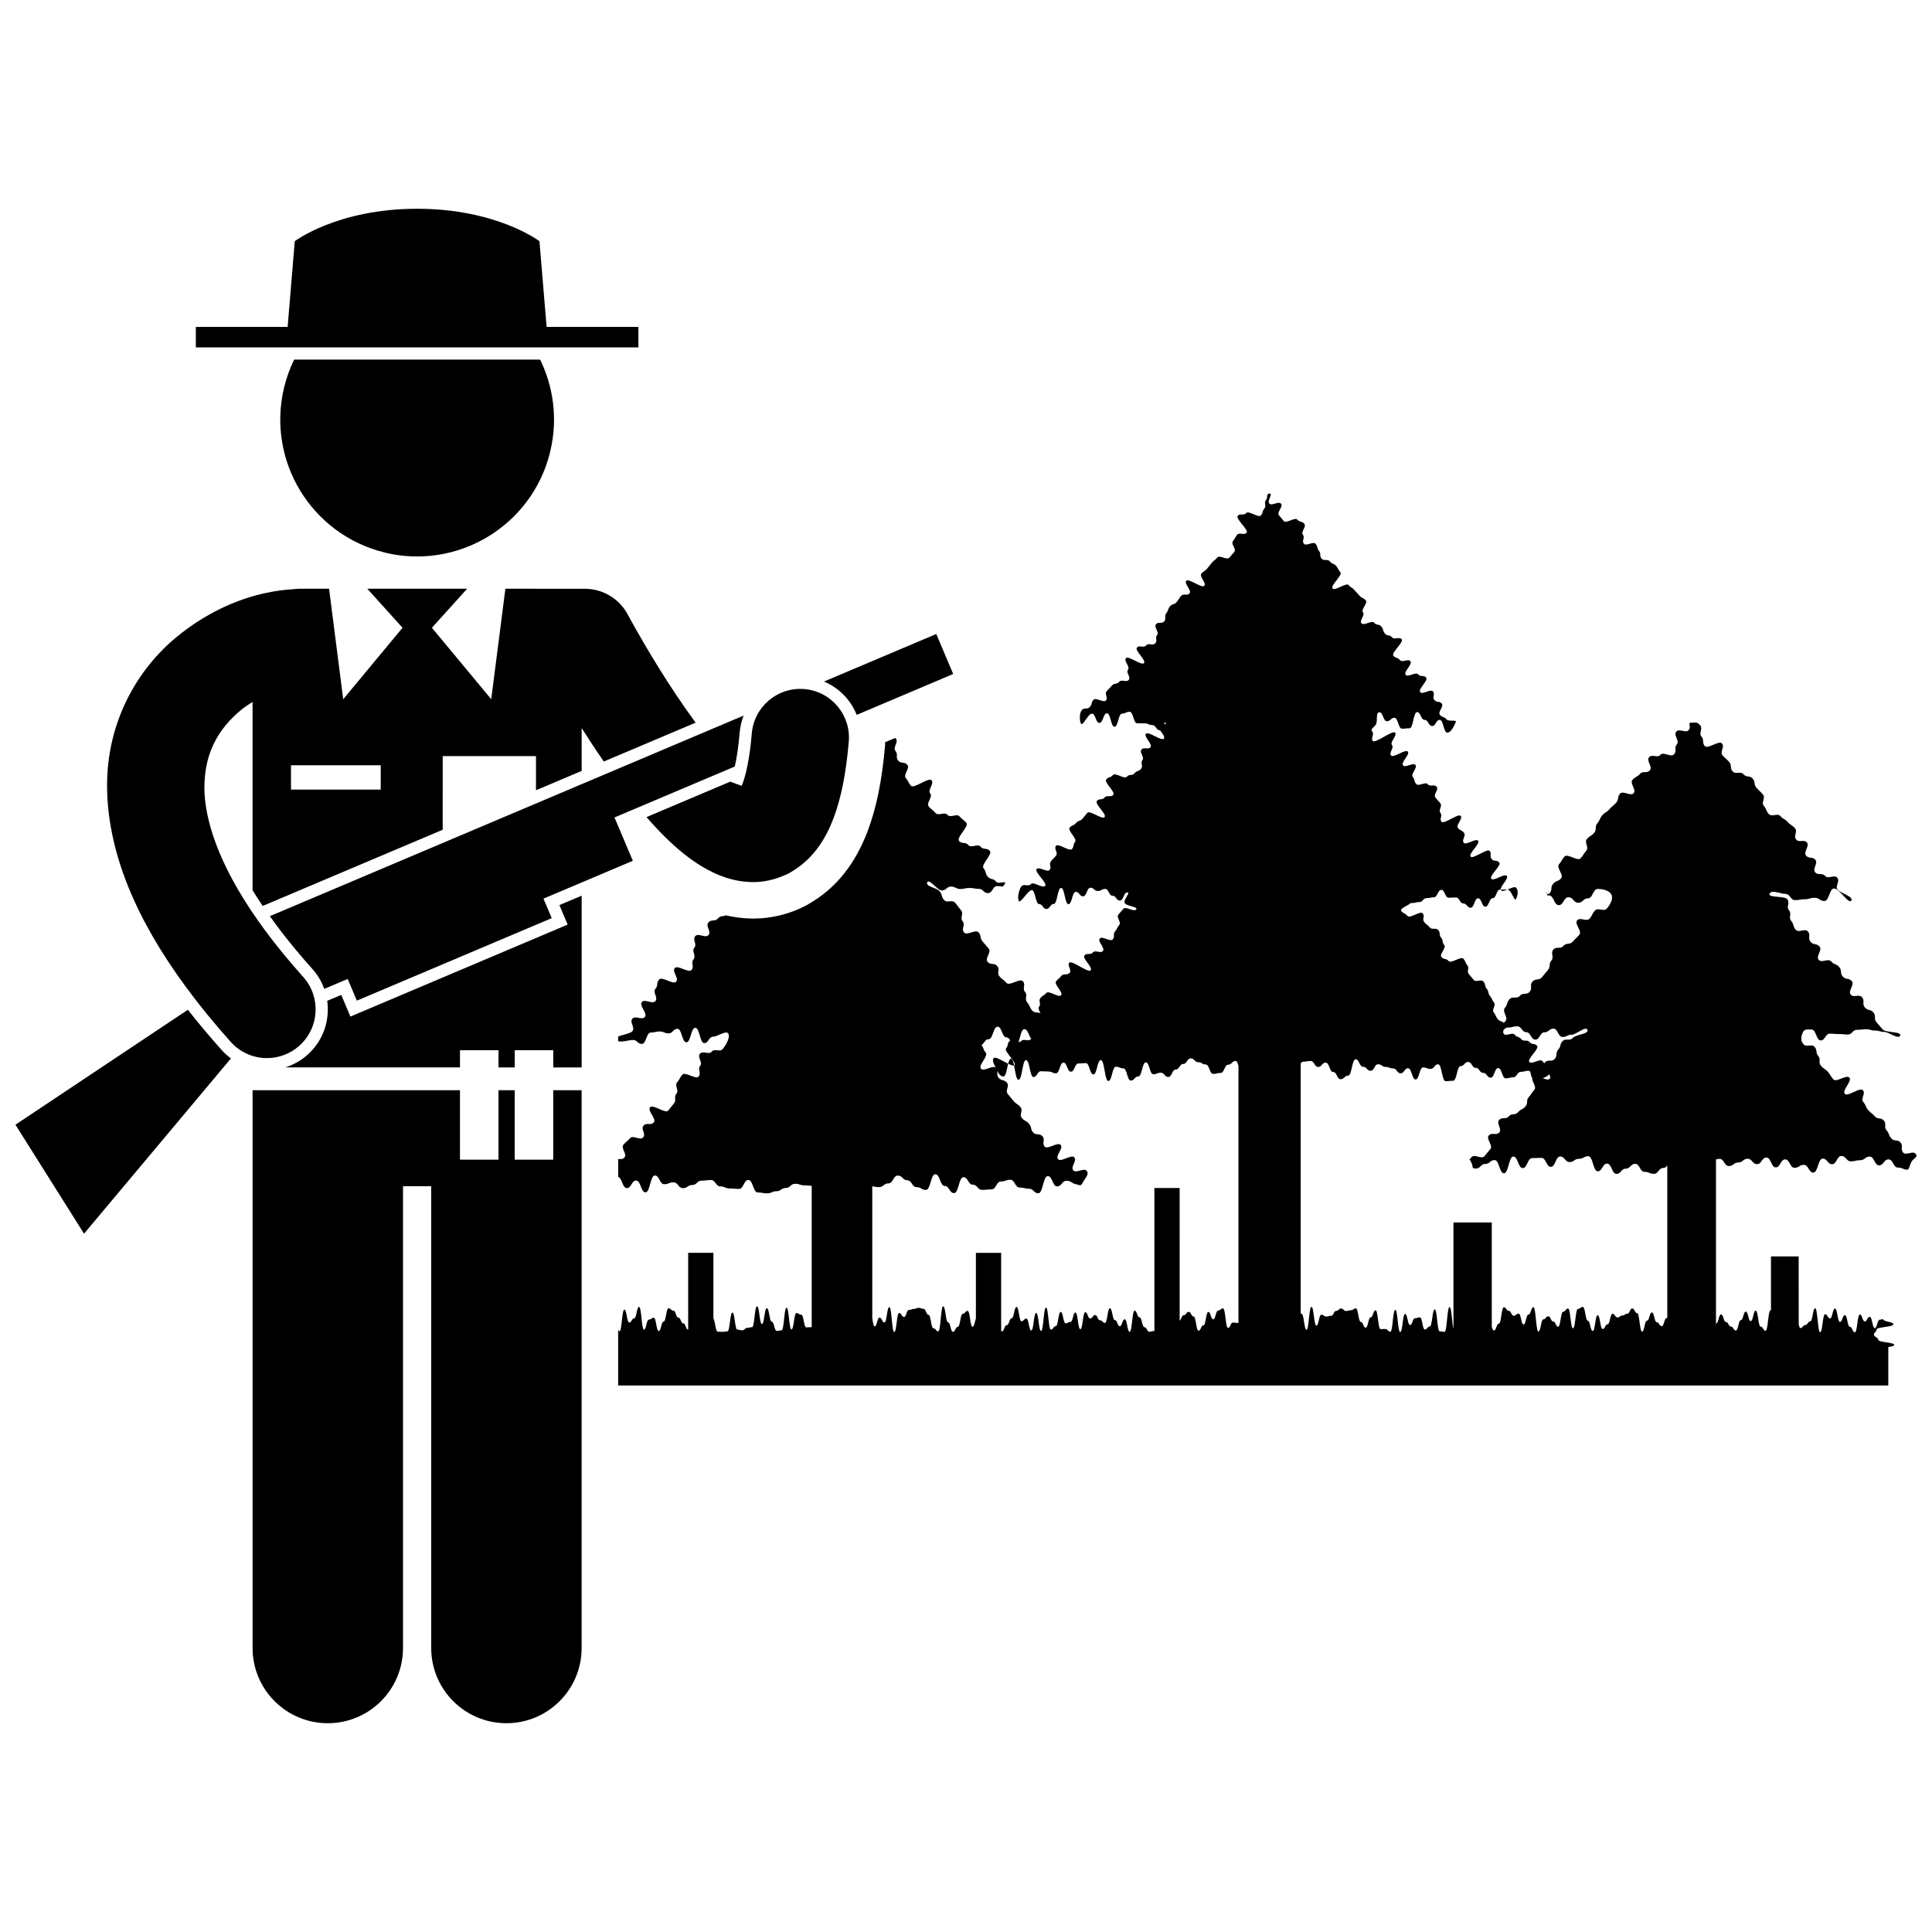
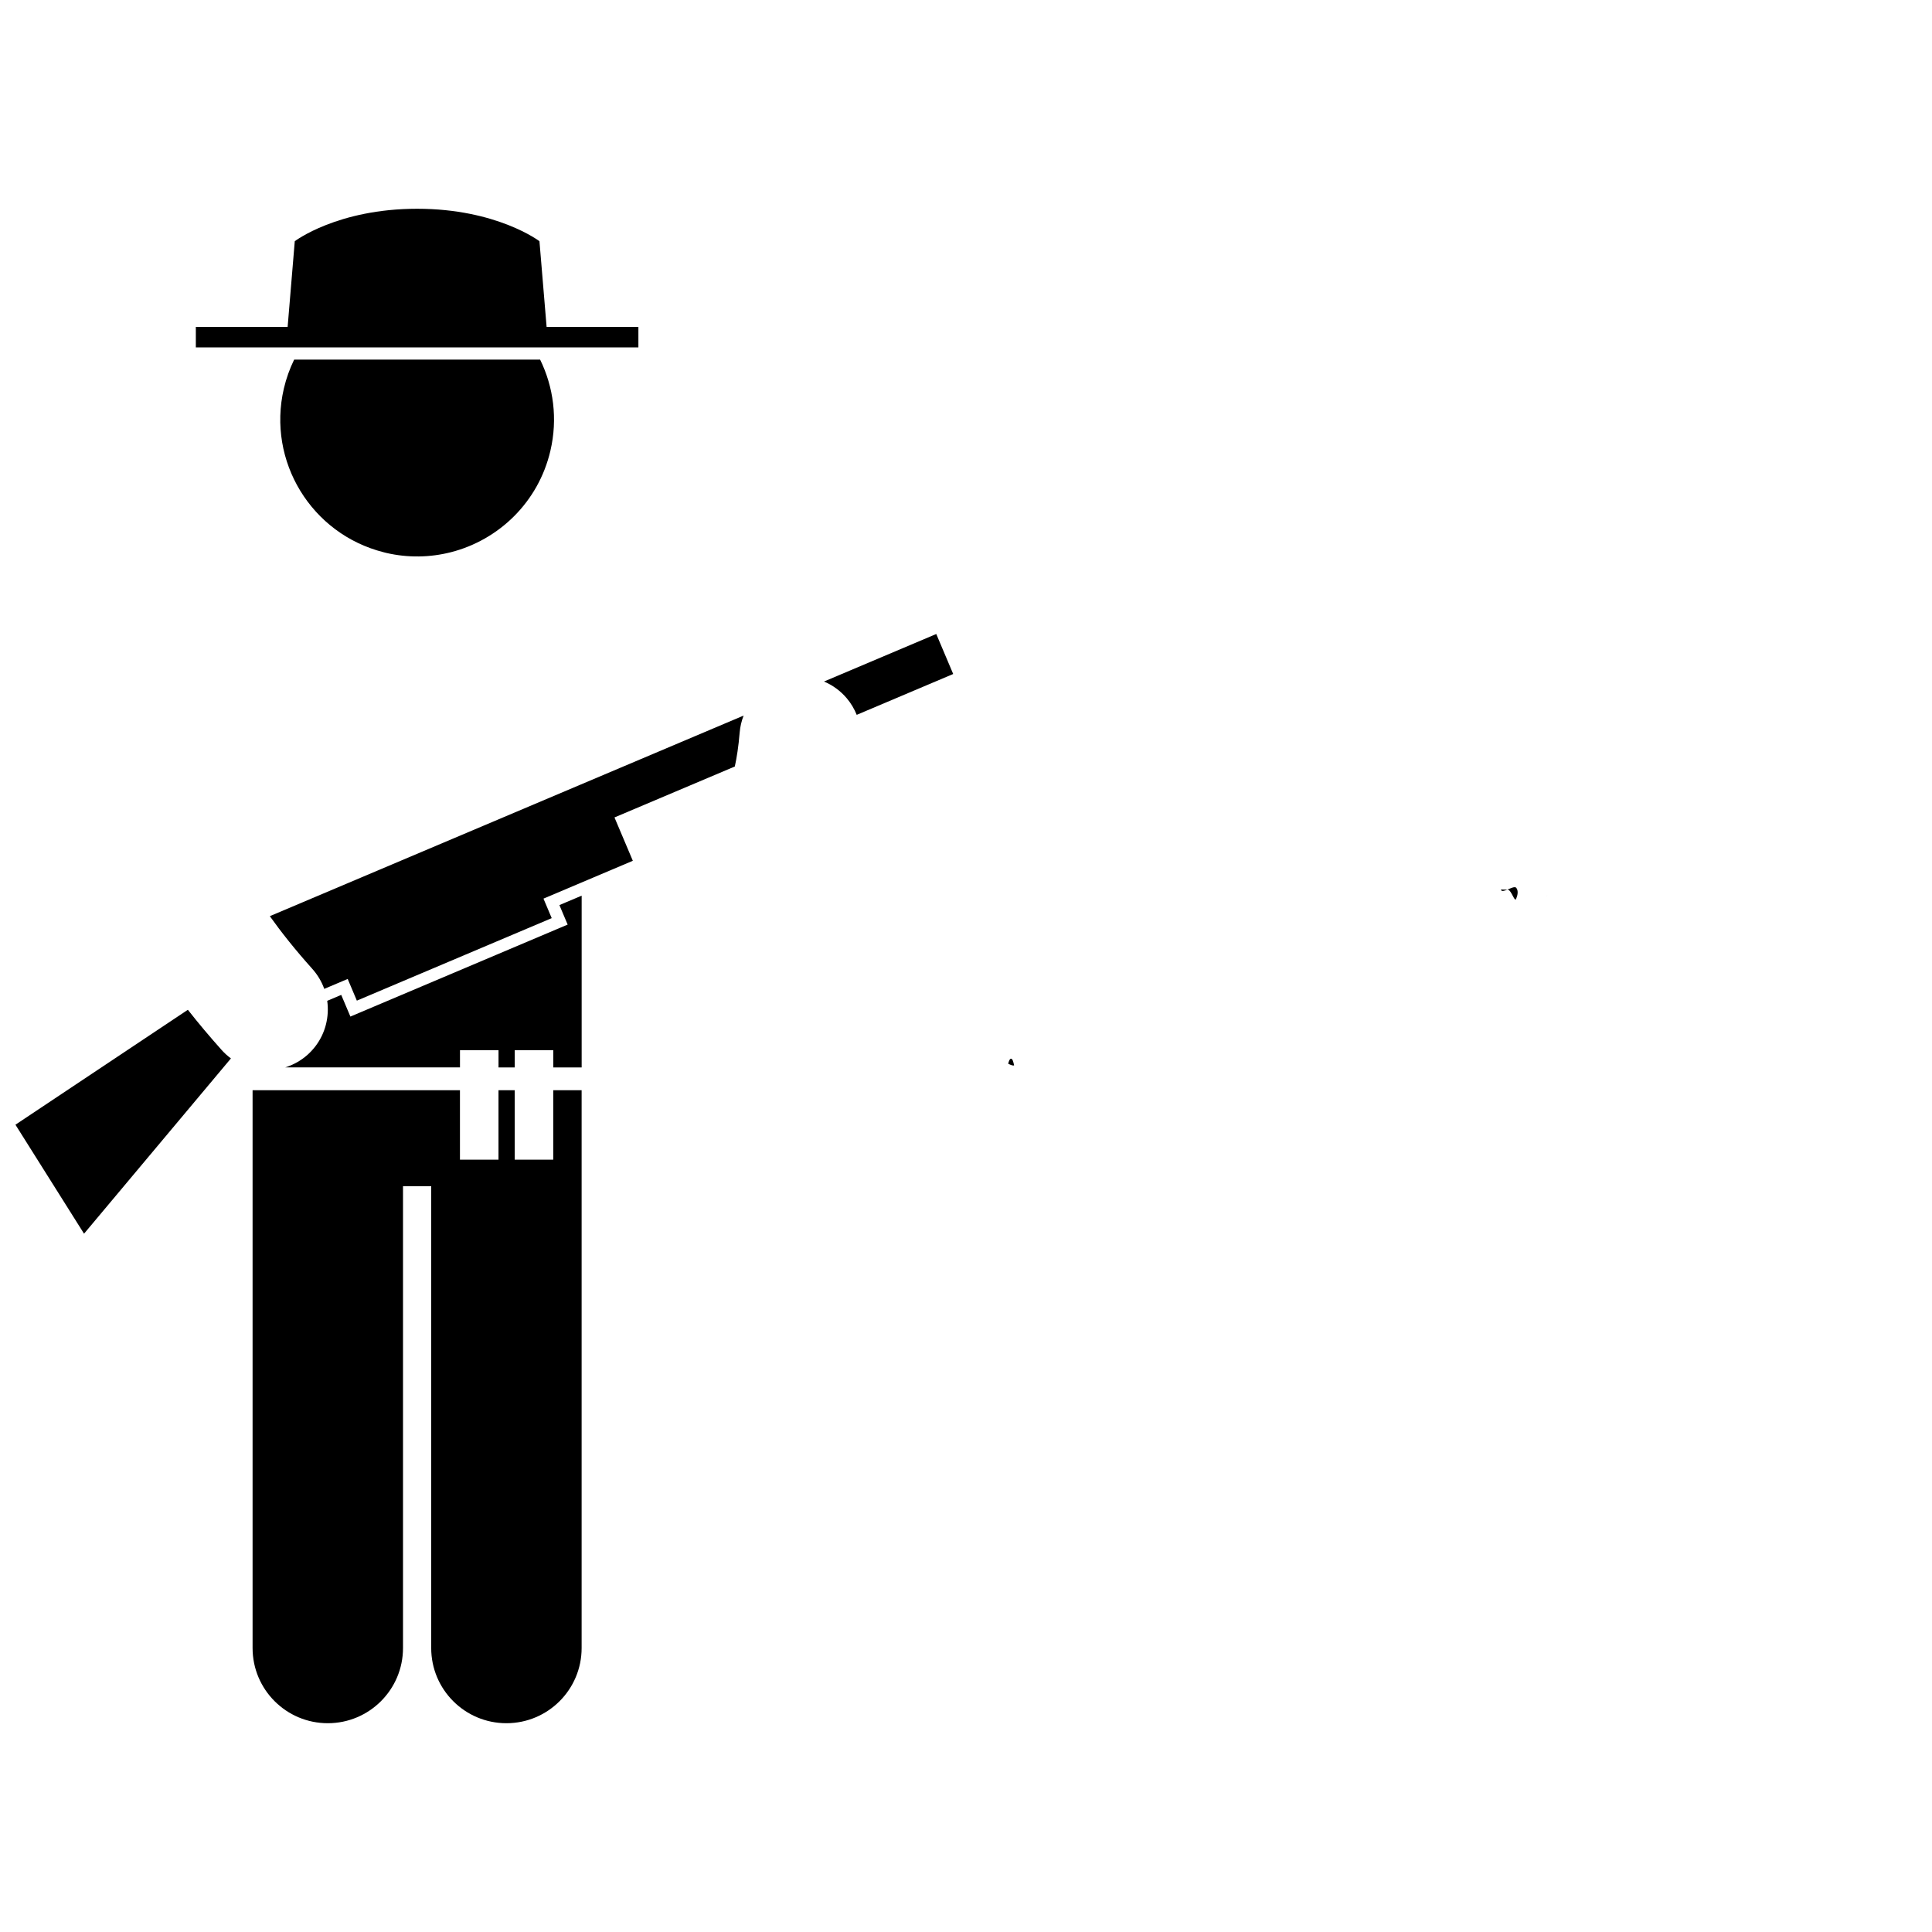
<svg xmlns="http://www.w3.org/2000/svg" width="800px" height="800px" version="1.1" viewBox="144 144 512 512">
  <defs>
    <clipPath id="b">
-       <path d="m307 274h344.9v238h-344.9z" />
-     </clipPath>
+       </clipPath>
    <clipPath id="a">
      <path d="m148.09 411h57.906v60h-57.906z" />
    </clipPath>
  </defs>
  <path d="m554.04 381.34c-0.176 0.043-0.082 0.098 0 0z" />
-   <path d="m554.02 380.84c-0.027-0.07-0.043-0.137-0.09-0.227-0.375-0.734-0.262-0.047 0.09 0.227z" />
+   <path d="m554.02 380.84z" />
  <g clip-path="url(#b)">
-     <path d="m378.57 341.36c-0.816 9.477-2.312 16.816-4.715 23.117-3.199 8.273-7.848 14.23-14.141 18.23-0.398 0.27-0.82 0.508-1.242 0.754-0.23 0.133-0.445 0.285-0.684 0.414-0.016 0.008-0.031 0.012-0.043 0.02-0.012 0.008-0.023 0.016-0.035 0.02-4.188 2.258-9.191 3.516-14.047 3.516h-0.176c-2.613-0.02-4.988-0.363-7.168-0.863-0.676 0.371-1.379 0.031-2.035 0.812-0.801 0.957-1.77 0.148-2.57 1.105-0.801 0.957 0.859 2.348 0.055 3.305-0.801 0.957-2.723-0.652-3.519 0.305-0.805 0.957 0.555 2.098-0.246 3.055-0.801 0.953 0.59 2.117-0.211 3.07-0.801 0.957 0.277 1.859-0.527 2.816-0.801 0.957-3.648-1.43-4.449-0.473-0.801 0.957 1.188 2.621 0.387 3.574-0.805 0.961-3.734-1.496-4.535-0.539-0.805 0.957-0.168 1.488-0.969 2.449-0.805 0.961 0.789 2.293-0.016 3.25-0.805 0.961-2.785-0.699-3.59 0.262-0.801 0.961 1.609 2.981 0.809 3.938-0.805 0.961-2.519-0.477-3.324 0.48-0.805 0.965 0.82 2.324 0.012 3.289-0.57 0.684-2.731 0.941-3.777 1.453v1.215c0.992 0.301 2.992-0.332 3.934-0.332 1.176 0 1.176 1.051 2.356 1.051 1.176 0 1.176-3.019 2.352-3.019 1.18 0 1.18-0.285 2.363-0.285 1.18 0 1.18 0.504 2.359 0.504 1.18 0 1.18-1.207 2.363-1.207 1.18 0 1.18 3.578 2.363 3.578 1.18 0 1.18-3.844 2.359-3.844 1.184 0 1.184 4.059 2.367 4.059s1.184-1.715 2.371-1.715c1.184 0 3.559-1.844 4.035-0.758 0.488 1.105-0.73 3.098-1.504 4.023-0.777 0.93-2.144-0.219-2.922 0.711-0.777 0.93-2.34-0.379-3.121 0.551-0.777 0.93 0.832 2.277 0.055 3.203-0.777 0.93 0.387 1.902-0.391 2.832-0.777 0.93-3.562-1.402-4.34-0.473s-0.59 1.09-1.367 2.019c-0.777 0.93 0.586 2.07-0.191 3-0.773 0.922 0.113 1.668-0.656 2.594-0.777 0.926-0.742 0.953-1.516 1.883-0.781 0.93-4.031-1.793-4.809-0.863-0.777 0.93 1.773 3.066 0.996 3.992-0.777 0.926-1.957-0.062-2.734 0.867-0.781 0.934 0.707 2.176-0.074 3.106-0.777 0.93-2.731-0.703-3.508 0.227-0.781 0.93-0.953 0.785-1.73 1.719-0.781 0.934 1.043 2.461 0.266 3.391-0.457 0.543-1.074 0.414-1.664 0.398v4.731c1.035 0.316 1.117 2.981 2.281 2.981 1.238 0 1.238-1.996 2.481-1.996 1.238 0 1.238 3.125 2.477 3.125 1.242 0 1.242-4.477 2.481-4.477s1.238 2.32 2.477 2.32 1.238-0.5 2.477-0.5c1.238 0 1.238 1.543 2.477 1.543 1.238 0 1.238-0.832 2.477-0.832 1.242 0 1.242-1.156 2.477-1.156 1.242 0 1.242-0.168 2.481-0.168s1.242 1.691 2.481 1.691 1.238 0.543 2.481 0.543c1.238 0 1.238 0.121 2.477 0.121s1.238-2.371 2.477-2.371c1.238 0 1.238 3.312 2.481 3.312 1.238 0 1.238 0.238 2.481 0.238 1.238 0 1.242-0.562 2.481-0.562s1.238-0.867 2.473-0.867c1.238 0 1.238-1.109 2.473-1.109 1.238 0 1.238 0.414 2.477 0.414 1.016 0 1.211 0.102 1.918 0.137v37.379c-0.047 0.031-0.09 0.07-0.141 0.07-0.652 0-0.652 0.059-1.305 0.059s-0.652-3.344-1.305-3.344c-0.652 0-0.652-0.457-1.305-0.457s-0.652 4.336-1.305 4.336c-0.652 0-0.652-5.762-1.305-5.762s-0.652 6-1.305 6c-0.652 0-0.652 0.152-1.305 0.152s-0.652-2.418-1.305-2.418c-0.652 0-0.652-3.609-1.305-3.609s-0.652 4.203-1.305 4.203c-0.652 0-0.652-4.695-1.305-4.695s-0.652 5.531-1.305 5.531c-0.652 0-0.652 0.191-1.305 0.191s-0.652 0.645-1.305 0.645c-0.652 0-0.652-0.195-1.305-0.195s-0.652-4.519-1.305-4.519c-0.648 0-0.648 4.988-1.301 4.988-0.648 0-0.648 0.129-1.301 0.129s-0.652-0.051-1.305-0.051c-0.582 0-0.645-2.883-1.121-3.481v-17.406h-6.691v20.363c-0.645-0.008-0.648-1.668-1.301-1.668-0.648 0-0.648-1.531-1.301-1.531s-0.652-1.84-1.305-1.84c-0.648 0-0.648-0.617-1.301-0.617-0.648 0-0.648 3.516-1.301 3.516s-0.652 2.512-1.301 2.512c-0.648 0-0.648-3.523-1.301-3.523-0.648 0-0.648 0.477-1.301 0.477-0.652 0-0.652 2.66-1.301 2.66s-0.648-6.019-1.301-6.019c-0.648 0-0.648 3.039-1.301 3.039-0.652 0-0.652 1.102-1.301 1.102-0.648 0-0.648-3.43-1.301-3.43-0.648 0-0.648 5.766-1.301 5.766-0.137 0-0.246-0.223-0.34-0.562v14.906h336.6v-10.188c0.879-0.141 1.602-0.301 1.602-0.57 0-0.676-4.289-0.676-4.289-1.359 0-0.676-1.113-0.676-1.113-1.352s0.688-0.676 0.688-1.355c0-0.676 4.465-0.676 4.465-1.359 0-0.676-2.047-0.645-2.519-1.129-0.461-0.477-0.434-0.121-1.098-0.121-0.664 0-0.664 2.231-1.324 2.231-0.66 0-0.66-2.988-1.32-2.988s-0.66 1.215-1.32 1.215c-0.656 0-0.656-1.836-1.316-1.836-0.66 0-0.656 4.719-1.316 4.719-0.656 0-0.656-1.441-1.316-1.441-0.66 0-0.66-3.102-1.32-3.102-0.656 0-0.656 1.785-1.316 1.785-0.656 0-0.656-3.527-1.312-3.527s-0.656 2.598-1.316 2.598c-0.656 0-0.656-1.109-1.312-1.109s-0.656 4.773-1.312 4.773-0.656-6.34-1.312-6.34-0.656 3.461-1.312 3.461-0.656 0.984-1.312 0.984c-0.652 0-0.652 0.801-1.309 0.801-0.184 0-0.316-0.422-0.43-1.012l-0.016-17.973h-7.336v14.281c-0.043-0.004-0.066-0.023-0.113-0.023-0.656 0-0.656 5.453-1.312 5.453s-0.656-1.117-1.312-1.117-0.656-4.223-1.312-4.223-0.656 2.766-1.312 2.766-0.656-2.516-1.312-2.516-0.656 2.269-1.312 2.269-0.656 2.746-1.312 2.746-0.656-1.055-1.312-1.055-0.656-1.199-1.312-1.199-0.656-2.004-1.312-2.004c-0.652 0-0.652 2.394-1.309 2.394-0.012 0-0.02-0.004-0.031-0.004v-43.453c0.234-0.102 0.508-0.18 0.934-0.18 1.242 0 1.242 1.91 2.484 1.91 1.238 0 1.242-0.934 2.484-0.934 1.242 0 1.242-0.992 2.488-0.992 1.242 0 1.242 1.426 2.484 1.426 1.246 0 1.246-1.754 2.484-1.754 1.246 0 1.246 2.606 2.488 2.606 1.242 0 1.242-2.113 2.488-2.113 1.242 0 1.242 2.234 2.484 2.234 1.246 0 1.246-0.785 2.492-0.785 1.242 0 1.242 2.055 2.488 2.055 1.242 0 1.242-3.715 2.492-3.715 1.242 0 1.242 1.488 2.481 1.488 1.242 0 1.242-2.18 2.484-2.18 1.246 0 1.246 1.422 2.492 1.422 1.242 0 1.242-0.305 2.488-0.305s1.246-0.969 2.492-0.969 1.246 2.336 2.492 2.336c1.246 0 1.246-1.582 2.492-1.582 1.246 0 1.246 2.172 2.496 2.172 1.246 0 1.094 0.395 2.328 0.559 0.711 0.094 0.652-0.859 1.207-1.98 0.539-1.09 1.953-1.309 1.156-2.231-0.793-0.918-2.523 0.574-3.32-0.348-0.793-0.922 0.133-1.719-0.66-2.641-0.797-0.922-1.66-0.172-2.457-1.094-0.793-0.922-0.453-1.219-1.25-2.137-0.797-0.922 0.07-1.668-0.727-2.586-0.789-0.914-1.605-0.215-2.394-1.129-0.793-0.918-0.98-0.758-1.77-1.676-0.797-0.922-0.484-1.191-1.281-2.113-0.793-0.918 0.691-2.203-0.102-3.125-0.793-0.918-4.016 1.859-4.809 0.941-0.797-0.922 2.019-3.356 1.223-4.277s-3.461 1.379-4.258 0.457c-0.797-0.922-0.637-1.059-1.434-1.98-0.797-0.922-1.055-0.703-1.848-1.629-0.797-0.922 0.082-1.68-0.715-2.602-0.801-0.926-0.16-1.477-0.961-2.398-0.801-0.926-2.137 0.23-2.938-0.699-0.801-0.926-0.715-1.902-0.234-3.027 0.473-1.102 1.191-0.867 2.391-0.867s1.199 2.883 2.394 2.883c1.199 0 1.199-1.793 2.402-1.793 1.199 0 1.199 0.098 2.398 0.098 1.199 0 1.199 0.129 2.402 0.129s1.203-1.246 2.402-1.246 1.199-0.152 2.402-0.152 1.203 0.348 2.406 0.348c1.207 0 1.207 0.352 2.41 0.352s3.789 2.106 4.242 0.988c0.473-1.16-3.809-0.691-4.629-1.641-0.82-0.949-0.828-0.941-1.645-1.891-0.82-0.949 0-1.652-0.82-2.602-0.82-0.949-1.461-0.391-2.281-1.34-0.82-0.949 0.094-1.734-0.73-2.688-0.82-0.949-2.188 0.234-3.008-0.715-0.812-0.941 1.113-2.609 0.297-3.555-0.82-0.945-1.578-0.285-2.398-1.23-0.82-0.949-0.121-1.551-0.941-2.504-0.82-0.949-1.297-0.535-2.117-1.48-0.82-0.949-2.504 0.508-3.324-0.438-0.82-0.949 1.043-2.562 0.223-3.512-0.82-0.949-1.562-0.305-2.383-1.258-0.82-0.949 0.137-1.777-0.684-2.727-0.82-0.949-2.445 0.453-3.269-0.5-0.82-0.949-0.352-1.359-1.172-2.309-0.824-0.949 0.242-1.871-0.582-2.82-0.824-0.953 0.363-1.98-0.461-2.934-0.824-0.953-5.234-0.332-4.684-1.469 0.562-1.16 2.902 0.062 4.191 0.062 1.293 0 1.293 1.648 2.582 1.648 1.293 0 1.293-0.238 2.582-0.238 1.293 0 1.293-0.387 2.582-0.387 1.293 0 1.293 0.852 2.586 0.852 1.297 0 1.297-3.328 2.59-3.328 1.293 0 3.953 4.356 4.551 3.207 0.574-1.09-2.816-1.922-3.621-2.856-0.805-0.934 0.715-2.246-0.094-3.18-0.805-0.934-2.426 0.461-3.231-0.473-0.805-0.934-1.832-0.047-2.637-0.98-0.805-0.934 0.852-2.363 0.047-3.297-0.805-0.934-1.664-0.195-2.469-1.125-0.809-0.934 1.035-2.527 0.23-3.465-0.805-0.934-2.043 0.137-2.852-0.801-0.805-0.934 0.488-2.051-0.316-2.988-0.805-0.934-1.09-0.691-1.895-1.625-0.805-0.934-1.148-0.641-1.957-1.574s-2.301 0.352-3.106-0.582c-0.805-0.93-0.484-1.203-1.289-2.137s0.555-2.106-0.25-3.035c-0.809-0.934-0.906-0.852-1.715-1.785-0.805-0.934-0.188-1.469-0.992-2.402-0.809-0.934-1.633-0.223-2.438-1.156-0.809-0.938-2.07 0.156-2.883-0.781-0.809-0.934-0.102-1.547-0.91-2.481-0.809-0.934-0.938-0.824-1.746-1.762-0.809-0.938 0.645-2.195-0.164-3.133-0.809-0.938-3.75 1.605-4.555 0.668-0.809-0.938-0.07-1.578-0.879-2.512-0.812-0.941 0.461-2.039-0.352-2.981-0.812-0.941-1.023-0.699-2.266-0.707-1.23-0.008 0.039 1.035-0.766 1.969-0.805 0.934-2.492-0.523-3.297 0.41-0.805 0.934 0.953 2.457 0.148 3.391-0.805 0.934 0.074 1.691-0.73 2.625-0.805 0.934-2.801-0.793-3.606 0.137-0.805 0.934-2.215-0.281-3.019 0.648-0.809 0.934 1.031 2.519 0.223 3.457-0.805 0.934-1.852 0.031-2.656 0.965-0.805 0.934-1.152 0.637-1.961 1.566-0.805 0.934 1.117 2.598 0.312 3.531-0.809 0.934-2.812-0.793-3.621 0.141-0.805 0.934-0.211 1.445-1.02 2.383-0.805 0.93-0.965 0.793-1.77 1.719-0.805 0.934-1.098 0.68-1.902 1.613-0.809 0.938-0.5 1.199-1.312 2.137-0.805 0.934-0.043 1.594-0.848 2.527-0.805 0.934-1.09 0.688-1.898 1.621-0.809 0.938 0.625 2.176-0.184 3.113-0.809 0.934-0.672 1.055-1.48 1.988-0.809 0.938-3.481-1.375-4.293-0.438-0.809 0.938-0.637 1.09-1.445 2.023-0.809 0.938 1.348 2.797 0.539 3.734-0.812 0.938-1.293 0.52-2.106 1.457-0.812 0.941-0.121 1.539-0.934 2.481-0.273 0.316-0.508 0.273-0.684 0.137 0.094 0.27 0.074 0.426 0.02 0.492 0.086-0.023 0.227-0.043 0.496-0.043 1.293 0 1.293 2.59 2.582 2.59 1.293 0 1.293-2.09 2.582-2.09 1.293 0 1.293 1.449 2.582 1.449 1.293 0 1.293-1.16 2.586-1.16 1.297 0 1.297-2.488 2.59-2.488 1.293 0 3.047 0.348 3.625 1.504 0.562 1.121-0.391 2.734-1.211 3.68-0.82 0.949-2.363-0.387-3.184 0.562-0.816 0.949-0.574 1.16-1.391 2.106-0.82 0.949-2.477-0.484-3.297 0.461-0.82 0.949 1.402 2.867 0.582 3.816-0.82 0.949-0.906 0.871-1.727 1.82-0.816 0.941-1.68 0.195-2.496 1.141-0.816 0.945-1.855 0.047-2.676 0.992-0.82 0.949 0.312 1.93-0.508 2.879-0.82 0.949-0.102 1.566-0.922 2.512-0.816 0.949-0.777 0.984-1.594 1.934-0.82 0.949-1.688 0.203-2.508 1.156-0.82 0.949 0.086 1.734-0.73 2.684-0.82 0.949-1.785 0.117-2.606 1.066-0.82 0.949-1.941-0.016-2.766 0.938-0.82 0.949-0.391 1.32-1.211 2.273-0.82 0.949 1.004 2.531 0.184 3.481-0.184 0.215-0.34 0.359-0.488 0.477-0.562-0.555-1.012-0.301-1.594-1.016-0.633-0.781-0.402-0.969-1.035-1.75-0.633-0.781 0.684-1.848 0.051-2.633-0.637-0.785-0.422-0.957-1.055-1.738-0.633-0.781-0.227-1.109-0.859-1.895-0.637-0.781-0.223-1.117-0.859-1.898-0.637-0.781-1.984 0.309-2.617-0.473-0.633-0.781-0.652-0.766-1.285-1.547-0.633-0.781 0.262-1.504-0.371-2.285-0.633-0.781-0.402-0.969-1.035-1.746-0.637-0.785-3.297 1.375-3.934 0.59-0.637-0.781-1.262-0.273-1.895-1.055-0.637-0.781 1.359-2.398 0.723-3.18-0.637-0.785-0.176-1.156-0.812-1.941-0.637-0.785-0.109-1.211-0.742-1.996-0.637-0.785-1.652 0.039-2.289-0.746-0.633-0.781-0.828-0.625-1.461-1.402-0.637-0.785 0.258-1.512-0.379-2.297s-3.406 1.457-4.047 0.672c-0.637-0.789-0.984-0.508-1.625-1.297-0.562-0.695 1.734-1.375 2.559-2.168 0.055 0.031 0.137 0.051 0.254 0.051 0.973 0 0.973-0.266 1.945-0.266 0.973 0 0.973-1.039 1.945-1.039 0.969 0 0.969-0.23 1.938-0.23 0.973 0 0.973-1.953 1.949-1.953 0.969 0 0.969 2.074 1.945 2.074 0.973 0 0.973-0.066 1.941-0.066 0.973 0 0.973 1.582 1.949 1.582 0.973 0 0.973 1.137 1.949 1.137s0.977-2.504 1.949-2.504 0.973 2.231 1.949 2.231c0.973 0 0.973-2.262 1.949-2.262 0.977 0 0.977-2.297 1.949-2.297h0.188c-0.145-0.91 2.168-2.883 1.586-3.602-0.629-0.777-3.473 1.531-4.106 0.754-0.629-0.777 2.75-3.519 2.121-4.293-0.629-0.777-1.387-0.164-2.019-0.941-0.633-0.777 0.094-1.363-0.539-2.141-0.633-0.777-4.414 2.285-5.047 1.504-0.633-0.777 2.625-3.418 1.996-4.195-0.629-0.777-3.191 1.297-3.82 0.516-0.633-0.777 0.703-1.859 0.074-2.637-0.629-0.781-0.98-0.5-1.609-1.277-0.633-0.777 1.379-2.41 0.746-3.191-0.629-0.777-4.469 2.332-5.102 1.555-0.633-0.777 0.352-1.578-0.277-2.356-0.633-0.781 0.602-1.781-0.031-2.559-0.629-0.777-0.684-0.734-1.312-1.512s0.969-2.07 0.34-2.848-1.719 0.105-2.348-0.672c-0.633-0.781-2.461 0.699-3.094-0.082-0.633-0.777-0.25-1.086-0.883-1.867-0.633-0.781 1.336-2.375 0.707-3.152-0.633-0.781-2.672 0.867-3.305 0.086s1.914-2.844 1.285-3.625c-0.633-0.781-3.812 1.793-4.445 1.012-0.633-0.777 0.875-2 0.242-2.777-0.633-0.781 1.465-2.484 0.832-3.266-0.633-0.785-5.273 2.977-5.91 2.191s0.492-1.699-0.145-2.488c-0.637-0.785 0.602-1.078 1.023-1.996 0.418-0.906-0.133-3.117 0.867-3.117 0.996 0 0.996 2.383 1.992 2.383 0.996 0 0.996-0.914 1.996-0.914s1 2.883 2 2.883c0.996 0 0.996-0.094 1.996-0.094s1-4.305 2-4.305 1 2.074 2.004 2.074c1 0 1 1.617 2 1.617s1-1.625 2.004-1.625c1.004 0 1.004 3.391 2.008 3.391s1.781-1.809 2.215-2.715c0.438-0.898-1.84-0.066-2.465-0.84-0.629-0.773-1.094-0.398-1.719-1.172-0.629-0.773 1.129-2.195 0.504-2.969-0.629-0.773-1.34-0.195-1.969-0.969-0.629-0.773 0.266-1.496-0.363-2.269-0.629-0.773-2.773 0.969-3.398 0.195-0.629-0.773 2.207-3.07 1.578-3.844-0.629-0.777-1.469-0.094-2.098-0.867-0.629-0.777-2.695 0.898-3.324 0.121-0.633-0.777 1.891-2.82 1.262-3.598-0.629-0.777-2.156 0.465-2.789-0.312-0.629-0.777-1.109-0.387-1.738-1.16-0.629-0.773 2.836-3.582 2.211-4.359-0.629-0.777-1.926 0.277-2.555-0.5-0.629-0.777-1.273-0.254-1.902-1.027-0.629-0.777-0.297-1.047-0.926-1.824-0.629-0.777-1.289-0.242-1.922-1.02-0.629-0.777-2.723 0.922-3.356 0.145-0.629-0.777 1.027-2.117 0.398-2.891-0.629-0.777 1.367-2.394 0.738-3.172-0.633-0.777-1.016-0.469-1.645-1.246-0.629-0.777-0.723-0.703-1.352-1.48-0.629-0.777-0.902-0.555-1.531-1.332-0.629-0.777-3.637 1.66-4.266 0.879-0.629-0.777 2.707-3.481 2.074-4.258-0.629-0.777-0.477-0.898-1.105-1.672-0.629-0.773-1.043-0.438-1.672-1.211-0.629-0.777-1.59 0.008-2.223-0.77-0.629-0.777-0.035-1.258-0.668-2.039-0.629-0.777-0.262-1.074-0.891-1.855-0.629-0.777-2.492 0.73-3.121-0.047-0.633-0.777 0.371-1.594-0.258-2.375-0.633-0.777 1.016-2.113 0.383-2.891-0.633-0.781-1.199-0.32-1.832-1.098-0.629-0.777-2.988 1.137-3.617 0.359-0.633-0.781-0.656-0.762-1.289-1.543-0.633-0.781 1.199-2.266 0.566-3.047-0.637-0.785-2.484 0.715-3.121-0.066-0.637-0.785 1.098-2.613 0.09-2.621-0.996-0.008-0.352 0.953-0.977 1.727-0.629 0.773 0.211 1.457-0.414 2.231-0.629 0.773-0.281 1.051-0.906 1.824-0.629 0.773-3.297-1.391-3.926-0.617-0.629 0.773-1.617-0.027-2.242 0.746-0.629 0.773 2.981 3.695 2.352 4.469-0.629 0.773-1.867-0.23-2.496 0.543-0.629 0.777-0.48 0.895-1.109 1.668-0.629 0.777 0.988 2.086 0.359 2.863-0.633 0.777-0.68 0.738-1.309 1.516s-2.562-0.793-3.191-0.016-0.832 0.609-1.461 1.387c-0.629 0.773-0.625 0.777-1.25 1.551-0.629 0.773-0.887 0.566-1.516 1.34-0.629 0.777 1.41 2.426 0.781 3.203-0.629 0.777-4.164-2.086-4.793-1.312-0.633 0.777 1.523 2.519 0.895 3.301-0.629 0.777-1.652-0.051-2.281 0.723-0.629 0.777-0.539 0.852-1.168 1.625-0.629 0.777-1.141 0.363-1.77 1.141-0.629 0.777-0.336 1.016-0.965 1.793-0.633 0.777 0.098 1.371-0.531 2.148-0.629 0.777-1.57 0.012-2.199 0.789-0.629 0.777 0.934 2.043 0.305 2.82-0.633 0.777 0.168 1.426-0.461 2.203-0.629 0.773-1.832-0.199-2.457 0.574-0.629 0.773-1.809-0.184-2.438 0.59-0.629 0.777 2.508 3.316 1.879 4.09-0.633 0.777-4.16-2.078-4.793-1.301-0.629 0.777 1.18 2.242 0.551 3.019-0.633 0.777 0.828 1.957 0.195 2.734-0.633 0.781-1.918-0.262-2.547 0.516-0.633 0.777-1.305 0.23-1.934 1.012-0.633 0.777-0.734 0.695-1.367 1.477-0.629 0.777 0.449 1.652-0.18 2.426-0.633 0.781-2.715-0.906-3.348-0.129-0.633 0.781-0.273 1.074-0.906 1.855-0.637 0.785-1.516 0.07-2.152 0.852-0.637 0.785-0.656 2.652-0.234 3.566 0.422 0.906 1.91-2.629 2.906-2.629 0.996 0 0.996 2.457 1.996 2.457 0.996 0 0.996-2.559 1.996-2.559s1 3.574 2 3.574 1-3.481 2-3.481 1-0.488 2-0.488 1 3.055 2.004 3.055c1 0 1 0.008 2 0.008s1 0.461 2.004 0.461c1.004 0 1.004 1.387 2.008 1.387 0.016 0 0.027-0.012 0.039-0.016 0.645 0.879 1.387 1.797 1.039 2.223-0.629 0.777-4.137-2.066-4.769-1.289-0.629 0.777 1.836 2.773 1.207 3.551s-1.766-0.141-2.391 0.637c-0.629 0.777 0.891 2.008 0.258 2.785-0.633 0.777 0.293 1.527-0.34 2.305-0.629 0.777-1.105 0.398-1.734 1.176-0.633 0.777-1.414 0.145-2.047 0.922-0.629 0.777-3.078-1.203-3.711-0.426-0.629 0.777-1.121 0.379-1.754 1.156-0.633 0.781 2.481 3.301 1.852 4.082-0.633 0.777-1.668-0.062-2.301 0.719-0.633 0.777-1.414 0.145-2.047 0.922-0.633 0.777 2.691 3.473 2.059 4.25-0.633 0.777-3.941-1.902-4.57-1.121-0.629 0.777-0.656 0.758-1.285 1.535-0.629 0.777-1.102 0.395-1.73 1.168-0.629 0.777-1.043 0.441-1.672 1.219-0.633 0.781 2.078 2.977 1.441 3.758-0.633 0.777-0.195 1.133-0.828 1.91-0.633 0.777-3.606-1.633-4.238-0.852-0.633 0.781 0.645 1.816 0.012 2.598-0.633 0.781-0.715 0.715-1.348 1.496-0.633 0.781 0.27 1.512-0.363 2.293-0.629 0.777-2.82-0.996-3.449-0.219-0.633 0.781 2.91 3.656 2.273 4.438-0.637 0.785-3.133-1.242-3.769-0.461-0.637 0.785-1.867-0.211-2.504 0.578-0.637 0.785-1.129 2.945-0.73 3.875 0.383 0.895 2.477-2.863 3.453-2.863 0.973 0 0.973 3.703 1.945 3.703s0.973 1.293 1.945 1.293c0.969 0 0.969-1.32 1.938-1.32 0.973 0 0.973-4.254 1.949-4.254 0.973 0 0.973 4.312 1.945 4.312 0.973 0 0.973-3.269 1.941-3.269 0.977 0 0.977 1.184 1.949 1.184 0.977 0 0.977-2.281 1.949-2.281 0.973 0 0.973 0.867 1.949 0.867 0.977 0 0.977-0.547 1.949-0.547 0.977 0 0.977 1.805 1.949 1.805 0.977 0 0.977 1.285 1.949 1.285 0.98 0 0.98-2.164 1.957-2.164 0.98 0-1.078 1.875-0.684 2.769 0.406 0.922 3.676 0.969 3.043 1.746-0.633 0.781-2.762-0.941-3.394-0.164-0.633 0.781-0.68 0.742-1.312 1.523-0.633 0.781 0.844 1.977 0.211 2.758s-0.465 0.914-1.098 1.699c-0.633 0.781 0.027 1.32-0.605 2.102s-2.824-0.992-3.457-0.207c-0.633 0.781 1.484 2.496 0.848 3.277-0.633 0.781-2.047-0.363-2.68 0.414-0.633 0.781-1.582 0.012-2.215 0.793-0.633 0.781 2.285 3.148 1.648 3.93-0.633 0.781-5.039-2.785-5.672-2.004-0.633 0.781 0.738 1.895 0.105 2.676-0.637 0.781-1.57 0.023-2.203 0.805s-0.777 0.668-1.41 1.449c-0.633 0.781 1.969 2.887 1.336 3.668-0.633 0.777-3.281-1.367-3.914-0.59-0.633 0.781-0.922 0.547-1.555 1.328-0.633 0.785 0.281 1.527-0.355 2.312-0.363 0.449 0.074 1.121 0.395 1.762-0.727-0.426-1.551 0.051-2.234-0.762-0.801-0.957-0.52-1.191-1.32-2.144-0.801-0.957 0.227-1.816-0.574-2.773-0.805-0.957 0.266-1.852-0.535-2.809-0.801-0.957-3.582 1.371-4.387 0.414-0.805-0.957-1.035-0.762-1.84-1.719-0.797-0.953 0.195-1.785-0.602-2.738-0.801-0.957-1.754-0.164-2.555-1.121-0.801-0.957 1.098-2.543 0.297-3.5-0.801-0.957-0.82-0.938-1.621-1.895-0.805-0.961-0.246-1.426-1.047-2.387-0.805-0.957-3.074 0.945-3.875-0.012-0.805-0.961 0.441-2-0.363-2.961-0.805-0.961 0.379-1.949-0.426-2.91-0.805-0.957-0.738-1.012-1.539-1.973-0.805-0.961-2.176 0.188-2.981-0.773-0.805-0.961-0.355-1.34-1.164-2.305-0.805-0.961-3.773-1.203-3.273-2.356 0.48-1.121 2.66 2.156 3.879 2.156s1.219-1.027 2.441-1.027c1.223 0 1.223 0.645 2.441 0.645 1.223 0 1.223-0.277 2.445-0.277 1.223 0 1.223 0.23 2.441 0.23 1.223 0 1.223 1.141 2.445 1.141 1.227 0 1.227-1.875 2.449-1.875s1.48 0.516 2.012-0.586c0.527-1.09-1.559 0.305-2.332-0.621-0.777-0.93-1.422-0.387-2.199-1.312-0.777-0.926-0.332-1.301-1.105-2.227-0.777-0.93 2.461-3.641 1.684-4.57-0.777-0.93-1.676-0.176-2.457-1.105-0.777-0.934-2.465 0.48-3.246-0.449-0.777-0.93-1.691-0.164-2.469-1.094-0.777-0.93 2.723-3.859 1.945-4.789-0.777-0.93-1-0.742-1.781-1.672-0.777-0.93-2.461 0.48-3.242-0.453-0.777-0.93-2.394 0.426-3.176-0.508-0.777-0.93-0.988-0.754-1.766-1.684-0.777-0.93 1.156-2.551 0.379-3.481-0.777-0.934 1.133-2.531 0.355-3.465-0.781-0.93-4.699 2.352-5.477 1.422-0.773-0.926-0.57-1.098-1.348-2.023-0.777-0.926 1.188-2.574 0.41-3.5-0.781-0.934-1.645-0.207-2.426-1.141-0.777-0.93 0.059-1.633-0.719-2.562s0.887-2.328 0.109-3.258c-0.062-0.074-0.133-0.117-0.199-0.168l-2.703 1.145c0.066 0.254 0.074 0.453 0.055 0.656zm165.11 74.938c1.199 0 1.199-0.316 2.402-0.316 1.199 0 1.199 1.559 2.398 1.559s1.199 1.98 2.402 1.98c1.203 0 1.203-1.941 2.402-1.941 1.199 0 1.199-0.977 2.402-0.977s1.203 2.203 2.406 2.203c1.207 0 1.207-0.59 2.41-0.59s3.691-2.406 4.184-1.305c0.496 1.109-3.113 1.238-3.906 2.16-0.793 0.922-1.91-0.043-2.707 0.879-0.793 0.918-0.34 1.312-1.133 2.234-0.793 0.918-0.113 1.508-0.91 2.43-0.793 0.922-1.836 0.027-2.629 0.945-0.062 0.074-0.066 0.168-0.086 0.258-0.223-0.227-0.434-0.438-0.57-0.609-0.633-0.777-2.832 1-3.465 0.219-0.633-0.777 2.707-3.484 2.074-4.266-0.633-0.777-1.34-0.203-1.973-0.984-0.633-0.781-1.586-0.008-2.219-0.789-0.633-0.781-1.109-0.395-1.742-1.176-0.637-0.781-2.262 0.535-2.898-0.242-0.238-0.297-0.184-0.645-0.055-1.012 0.301-0.332 0.602-0.66 1.211-0.66zm10.906 12.395c0.23 0.477 0.34 0.906 0.102 1.184-0.344 0.395-1.066 0.16-1.84-0.156 0.75-0.234 1.387-0.625 1.738-1.027zm-65.23-3.34c0.992 0 0.992-0.18 1.984-0.18 0.996 0 0.996 1.586 1.988 1.586 0.996 0 0.996-1.16 1.992-1.16 0.992 0 0.992 2.492 1.984 2.492 0.992 0 0.992 1.91 1.984 1.91 0.992 0 0.992-0.953 1.984-0.953 0.992 0 0.992-4.32 1.984-4.32 0.992 0 0.992 1.977 1.984 1.977 0.996 0 0.996 1.062 1.988 1.062 0.996 0 0.996-1.734 1.988-1.734 0.996 0 0.996 0.719 1.988 0.719 0.992 0 0.992 0.391 1.984 0.391 0.992 0 0.992 1.293 1.984 1.293 0.996 0 0.996-1.336 1.992-1.336 0.996 0 0.996 2.969 1.988 2.969 0.996 0 0.996-3.195 1.988-3.195 0.996 0 0.996 0.395 1.988 0.395 0.996 0 0.996-1.227 1.992-1.227s0.996 4.484 1.988 4.484c0.996 0 0.996-0.113 1.992-0.113 0.992 0 0.992-3.887 1.984-3.887 0.996 0 0.996-1.09 1.992-1.09 0.996 0 0.996 1.551 1.988 1.551 0.996 0 0.996 1.328 1.988 1.328 0.996 0 0.996 1.285 1.996 1.285 0.996 0 0.996-2.555 1.992-2.555s0.996 2.734 1.996 2.734c0.996 0 0.996-0.285 1.996-0.285 0.996 0 0.996-1.445 1.996-1.445 0.996 0 0.996-0.277 1.996-0.277 0.902 0 0.453 1.359 1.043 1.863-0.195 0.949 1.246 2.363 0.547 3.176-0.797 0.922-0.688 1.02-1.484 1.941-0.793 0.918-0.074 1.543-0.867 2.465-0.793 0.918-1.16 0.602-1.953 1.523-0.797 0.922-1.664 0.172-2.461 1.098-0.797 0.922-1.785 0.066-2.582 0.988-0.797 0.922 0.859 2.356 0.066 3.277-0.797 0.922-1.996-0.113-2.797 0.812-0.797 0.922 1.23 2.672 0.434 3.594-0.797 0.922-0.762 0.953-1.559 1.879-0.801 0.926-2.633-0.656-3.434 0.27s-0.562 0.355-0.035 1.461c0.535 1.121-0.059 1.559 1.184 1.559 1.242 0 1.242-1.219 2.484-1.219 1.242 0 1.242-1.027 2.484-1.027 1.242 0 1.242 3.504 2.481 3.504s1.242-4.43 2.481-4.43c1.242 0 1.242 3.051 2.484 3.051s1.242-2.644 2.484-2.644 1.242-0.066 2.484-0.066 1.242 2.379 2.484 2.379 1.242-2.746 2.484-2.746 1.242 1.477 2.484 1.477 1.242-0.863 2.484-0.863 1.242-0.684 2.484-0.684 1.242 4 2.484 4 1.242-2.043 2.484-2.043c1.238 0 1.238 2.727 2.477 2.727 1.242 0 1.242-1.383 2.481-1.383 1.242 0 1.242-1.281 2.484-1.281 1.242 0 1.242 2.121 2.484 2.121 1.242 0 1.242 0.523 2.484 0.523 1.238 0 1.242-1.551 2.481-1.551 0.504 0 0.805-0.309 1.062-0.676v40.391c-0.051 0.031-0.102 0.059-0.168 0.059-0.652 0-0.652 2.144-1.305 2.144-0.652 0-0.652-1.023-1.305-1.023-0.648 0-0.648-2.602-1.301-2.602s-0.652 2.184-1.301 2.184c-0.652 0-0.652 2.914-1.305 2.914-0.648 0-0.648-4.918-1.301-4.918s-0.652-1.238-1.301-1.238c-0.652 0-0.652 1.391-1.305 1.391-0.652 0-0.652 0.461-1.305 0.461s-0.652 0.527-1.305 0.527c-0.656 0-0.656-0.969-1.309-0.969-0.656 0-0.656 2.785-1.312 2.785s-0.656 1.25-1.312 1.25-0.656-3.66-1.312-3.66-0.656 4.188-1.312 4.188c-0.652 0-0.652-2.731-1.309-2.731-0.652 0-0.652-3.641-1.309-3.641s-0.656 0.52-1.309 0.52c-0.652 0-0.652 5.141-1.309 5.141-0.652 0-0.652-5.25-1.305-5.25s-0.652 0.852-1.309 0.852-0.656 3.969-1.309 3.969c-0.652 0-0.652-1.387-1.309-1.387s-0.656-1.367-1.309-1.367c-0.656 0-0.656 0.805-1.312 0.805s-0.656 3.231-1.312 3.231-0.656-6.457-1.312-6.457-0.656 1.938-1.312 1.938c-0.652 0-0.652 2.648-1.309 2.648s-0.656-2.883-1.309-2.883c-0.652 0-0.652 0.57-1.309 0.57-0.652 0-0.652-1.32-1.309-1.32-0.652 0-0.652-0.934-1.305-0.934-0.652 0-0.652 4.336-1.309 4.336-0.652 0-0.652 1.816-1.305 1.816-0.277 0-0.434-0.457-0.578-0.98v-27.633h-10.156v28.211c-0.395-1.445-0.488-5.816-1.035-5.816-0.656 0-0.656 6.586-1.312 6.586-0.652 0-0.652-0.137-1.309-0.137-0.652 0-0.652-5.824-1.309-5.824-0.652 0-0.652 4.535-1.309 4.535s-0.656 0.805-1.309 0.805c-0.656 0-0.656-3.227-1.309-3.227-0.652 0-0.652 0.238-1.309 0.238-0.652 0-0.652 1.797-1.305 1.797s-0.652-2.934-1.305-2.934c-0.652 0-0.652 4.797-1.305 4.797s-0.652-5.879-1.305-5.879c-0.652 0-0.652 5.82-1.305 5.82s-0.652-0.742-1.305-0.742c-0.652 0-0.652 0.027-1.305 0.027s-0.652-4.988-1.305-4.988c-0.652 0-0.652 1.875-1.305 1.875s-0.652 2.727-1.305 2.727c-0.652 0-0.652-1.516-1.305-1.516s-0.652-3.598-1.305-3.598c-0.652 0-0.652 0.496-1.309 0.496-0.652 0-0.652 0.199-1.305 0.199s-0.652-0.656-1.309-0.656c-0.652 0-0.652 0.629-1.309 0.629s-0.652 1.293-1.309 1.293c-0.652 0-0.652 0.211-1.309 0.211s-0.656-0.488-1.309-0.488c-0.652 0-0.652 2.898-1.309 2.898s-0.656-4.981-1.309-4.981-0.652 6.07-1.309 6.07c-0.652 0-0.652-4.234-1.309-4.234-0.098 0-0.156-0.012-0.23-0.023v-66.34c0.223-0.277 0.402-0.449 0.641-0.449zm-36.84-89.527c0.125-0.371 0.234-0.559 0.398-0.219 0.172 0.359-0.043 0.328-0.398 0.219zm-37.059 80.906c0.961 0 1.148 1.809 1.816 2.496-0.027 0.047-0.047 0.094-0.082 0.137-0.637 0.785-1.91-0.246-2.547 0.535-0.164 0.203-0.414 0.246-0.703 0.223 0.453-1.32 0.711-3.391 1.516-3.391zm-33.504 38.809c1.238 0 1.238 1.238 2.477 1.238 1.242 0 1.242 1.832 2.481 1.832 1.242 0 1.242 0.734 2.484 0.734 1.238 0 1.238-4.164 2.481-4.164s1.242 3.113 2.481 3.113c1.242 0 1.242 1.891 2.484 1.891 1.242 0 1.242-4.227 2.481-4.227 1.242 0 1.242 1.996 2.484 1.996 1.242 0 1.242 1.383 2.484 1.383 1.242 0 1.242-0.145 2.484-0.145 1.242 0 1.242-2.086 2.477-2.086 1.242 0 1.242-0.461 2.481-0.461 1.242 0 1.242 2.062 2.484 2.062 1.242 0 1.242 0.312 2.484 0.312 1.242 0 1.242 1.203 2.484 1.203 1.242 0 1.242-4.551 2.488-4.551 1.242 0 1.242 2.734 2.484 2.734 1.246 0 1.242-1.496 2.492-1.496 1.246 0 1.258 0.664 2.481 0.91 1.02 0.207 1.234 0.684 1.801-0.43 0.547-1.078 1.84-2.164 1.062-3.094-0.777-0.926-2.797 0.766-3.574-0.164-0.777-0.93 1.074-2.481 0.297-3.406-0.777-0.93-3.547 1.387-4.324 0.461-0.777-0.93 1.488-2.828 0.711-3.754-0.777-0.93-3.481 1.336-4.262 0.406-0.777-0.93 0.223-1.77-0.555-2.699s-1.734-0.129-2.512-1.059c-0.773-0.926-0.289-1.332-1.062-2.258-0.777-0.926-1.133-0.625-1.91-1.551-0.777-0.93 0.426-1.938-0.355-2.867-0.777-0.93-1.055-0.699-1.832-1.625-0.777-0.926-0.77-0.938-1.543-1.863-0.781-0.93 0.562-2.055-0.219-2.984-0.777-0.93-1.422-0.391-2.203-1.32-0.527-0.633-0.277-1.191-0.301-1.781 0.352 0.758 0.754 1.438 1.602 1.438 0.645 0 0.871-1.98 1.223-3.367-1.477-0.738-3.406-2-3.824-1.488-0.523 0.645 0.074 1.633 0.535 2.481-0.887-0.637-3.172 1.191-3.918 0.305-0.781-0.934 2.043-3.297 1.266-4.231-0.746-0.891-0.473-1.199-1.133-2.043 0.75-0.355 0.906-1.535 1.906-1.535 1.18 0 1.18-3.305 2.363-3.305 1.18 0 1.18 2.836 2.359 2.836 0.488 0 0.773 0.391 1.023 0.844-0.098 0.035-0.188 0.086-0.262 0.176-0.637 0.785-0.227 1.117-0.863 1.902s2.879 3.637 2.242 4.422c-0.031 0.035-0.078 0.059-0.125 0.078 0.328 1.637 0.562 3.812 1.184 3.812 0.992 0 0.992-5.219 1.984-5.219 0.992 0 0.992 4.496 1.984 4.496 0.992 0 0.992-1.543 1.984-1.543 0.992 0 0.992 0.07 1.984 0.07 0.992 0 0.992 0.473 1.984 0.473 0.992 0 0.992-2.84 1.98-2.84 0.992 0 0.992 2.414 1.984 2.414s0.992-2.172 1.984-2.172 0.992-0.094 1.984-0.094 0.992 2.992 1.984 2.992 0.992-3.801 1.984-3.801 0.992 5.543 1.984 5.543c0.996 0 0.996-3.789 1.988-3.789 0.992 0 0.992 0.438 1.988 0.438 0.992 0 0.992 3.242 1.984 3.242 0.992 0 0.992-1.109 1.984-1.109 0.992 0 0.992-3.711 1.984-3.711 0.992 0 0.992 3.137 1.984 3.137 0.992 0 0.992-0.402 1.984-0.402 0.992 0 0.992 1.133 1.984 1.133 0.992 0 0.992-1.977 1.984-1.977 0.992 0 0.992-1.48 1.984-1.48 0.996 0 0.996-1.477 1.988-1.477 0.992 0 0.992 1.016 1.984 1.016 0.992 0 0.992 0.602 1.984 0.602 0.992 0 0.992 2.5 1.984 2.5 0.996 0 0.992-0.266 1.984-0.266 0.992 0 0.992-2.18 1.984-2.18 0.992 0 0.992-0.984 1.984-0.984 0.336 0 0.559 0.574 0.742 1.328v67.977c-0.055 0.07-0.109 0.129-0.18 0.129-0.648 0-0.648-0.117-1.301-0.117-0.652 0-0.652 1.422-1.301 1.422-0.652 0-0.648-5.168-1.301-5.168-0.648 0-0.648 0.57-1.301 0.57s-0.648 2.301-1.301 2.301c-0.648 0-0.648-1.938-1.301-1.938-0.652 0-0.652 3.566-1.301 3.566-0.652 0-0.648 1.406-1.301 1.406-0.648 0-0.648-3.746-1.301-3.746-0.648 0-0.648-1.25-1.301-1.25s-0.652 0.898-1.305 0.898c-0.574 0-0.641 1.172-1.094 1.453l-0.004-35.176h-6.691v37.875c-0.012 0.004-0.02 0.02-0.027 0.02-0.652 0-0.652 0.199-1.305 0.199s-0.652-1.203-1.305-1.203c-0.652 0-0.652-2.606-1.305-2.606s-0.652-1.77-1.305-1.77c-0.656 0-0.652 5.609-1.305 5.609s-0.652-3.332-1.309-3.332-0.652 1.84-1.309 1.84c-0.652 0-0.652-1.633-1.309-1.633s-0.652-3.129-1.309-3.129-0.656 3.887-1.309 3.887-0.652-0.688-1.309-0.688c-0.652 0-0.652-1.398-1.305-1.398s-0.652 0.918-1.305 0.918c-0.652 0-0.652-1.668-1.305-1.668s-0.652 4.504-1.305 4.504c-0.648 0-0.648-4.426-1.301-4.426-0.652 0-0.652 2.492-1.301 2.492-0.652 0-0.652 0.363-1.301 0.363-0.652 0-0.648-3.012-1.301-3.012-0.648 0-0.648 3.777-1.301 3.777-0.648 0-0.648 0.918-1.301 0.918s-0.648-5.856-1.301-5.856c-0.648 0-0.648 6.211-1.301 6.211-0.648 0-0.648-4.785-1.297-4.785-0.648 0-0.648 4.66-1.301 4.66-0.648 0-0.648-3.156-1.297-3.156-0.648 0-0.648 0.715-1.301 0.715-0.648 0-0.648-3.805-1.301-3.805-0.648 0-0.648 3.019-1.297 3.019-0.648 0-0.648 1.809-1.297 1.809-0.648 0-0.648 1.656-1.297 1.656-0.074 0-0.137-0.051-0.195-0.121v-20.688h-6.691v17.395c-0.289 0.766-0.418 2.191-0.895 2.191-0.645 0-0.645-4.207-1.297-4.207-0.645 0-0.645 0.77-1.297 0.77-0.648 0-0.648 3.449-1.297 3.449-0.645 0-0.645 1.32-1.293 1.32s-0.648-2.516-1.297-2.516-0.648-4.238-1.297-4.238-0.648 6.644-1.297 6.644-0.648-0.832-1.297-0.832c-0.645 0-0.645-3.559-1.297-3.559-0.648 0-0.648-1.578-1.297-1.578s-0.648-0.27-1.297-0.27c-0.645 0-0.645 0.289-1.297 0.289-0.648 0-0.648 0.277-1.297 0.277s-0.648 1.855-1.297 1.855-0.648-1.07-1.297-1.07-0.648 5.043-1.297 5.043-0.648-6.586-1.297-6.586-0.648 4.066-1.297 4.066-0.648-1.293-1.297-1.293-0.648 2.332-1.297 2.332c-0.316 0-0.48-1.125-0.637-2.277v-34.852c0.605 0.07 0.832 0.223 1.781 0.223 1.238 0 1.238-0.984 2.477-0.984 1.281 0.004 1.281-2.078 2.519-2.078z" />
-   </g>
+     </g>
  <path d="m543.45 379.77c-0.809-0.004-0.918-0.035-1.672-0.039 0.012 0.074 0.008 0.156 0.055 0.211 0.266 0.328 0.914 0.117 1.617-0.172z" />
  <path d="m545.77 382.25c0.406-0.914 0.684-2.184 0.055-2.965-0.367-0.449-1.422 0.094-2.379 0.488h0.098c0.98 0.004 1.828 3.375 2.227 2.477z" />
  <path d="m412.75 426.34c-0.199-0.984-0.434-1.773-0.805-1.773-0.348 0-0.574 0.582-0.766 1.328 0.691 0.344 1.277 0.566 1.57 0.445z" />
  <path d="m265.9 426.88v-4.57h10.211v4.57h4.297v-4.57h10.211v4.57h7.527v-45.52l-5.898 2.496 0.93 2.203 1.258 2.969-2.969 1.254-51.641 21.863-2.965 1.258-1.258-2.969-1.176-2.777-3.711 1.57c0.148 1.039 0.191 2.102 0.133 3.172-0.238 4.301-2.137 8.25-5.344 11.125-1.727 1.543-3.754 2.668-5.93 3.352h46.324z" />
  <path d="m298.14 432.92h-7.527v18.406h-10.211v-18.406h-4.297v18.406h-10.211v-18.406h-54.957v147.82c0 11.012 8.926 19.93 19.93 19.93 11.008 0 19.934-8.922 19.934-19.93v-122.38h7.473v122.38c0 11.012 8.926 19.93 19.93 19.93 11.008 0 19.934-8.922 19.934-19.93v-147.82z" />
-   <path d="m315.32 360.54c1.648 1.887 3.344 3.711 5.09 5.43 2.988 2.914 6.113 5.559 9.754 7.742 3.625 2.125 7.941 4.004 13.402 4.051h0.098c2.617 0 5.426-0.586 8.02-1.707 0.504-0.191 1-0.414 1.488-0.676 0.066-0.035 0.121-0.078 0.184-0.113 0.379-0.211 0.746-0.438 1.098-0.68 5.262-3.34 8.359-8.355 10.363-13.539 2.184-5.731 3.41-12.305 4.117-20.5 0.602-7.098-4.664-13.336-11.762-13.938-7.102-0.598-13.336 4.668-13.941 11.766-0.543 6.648-1.598 11.164-2.484 13.402-0.074 0.188-0.137 0.324-0.203 0.477l-3.031-1.105z" />
  <path d="m362.37 324.61c2.309 0.973 4.371 2.477 6.035 4.441 1.125 1.336 2 2.816 2.633 4.391l25.57-10.824-4.488-10.602z" />
  <g clip-path="url(#a)">
    <path d="m166.27 470.94 38.93-46.449c-0.891-0.656-1.719-1.402-2.465-2.234-3.219-3.602-6.199-7.152-8.949-10.656l-45.695 30.457z" />
  </g>
  <path d="m238.57 409.18 51.641-21.863-2.184-5.172 23.68-10.027-4.863-11.488 31.891-13.5c0.5-2.258 0.98-5.273 1.289-9.02 0.133-1.566 0.492-3.066 1.043-4.473l-125.56 53.156c3.066 4.305 6.762 8.953 11.258 13.969 1.41 1.574 2.473 3.371 3.168 5.301l6.211-2.629z" />
-   <path d="m205.14 420.11c2.543 2.848 6.07 4.293 9.609 4.293 3.062 0 6.137-1.082 8.598-3.289 5.305-4.75 5.758-12.902 1.008-18.211-15.523-17.316-22.582-31.234-25.07-41.582-0.801-3.328-1.133-6.293-1.117-8.875 0.051-5.09 1.203-9.125 3.094-12.52 1.562-2.805 3.621-5.184 6.051-7.301 1.121-0.977 2.356-1.824 3.621-2.59v49.891c0.82 1.34 1.727 2.734 2.684 4.156l47.699-20.191 0.004-19.508h24.719v9.039l12.105-5.125v-11.355c1.801 2.84 3.769 5.84 5.867 8.871l24.332-10.301c-3.555-4.84-6.992-10.039-9.832-14.637-2.469-3.981-4.527-7.523-5.953-10.047-0.715-1.262-1.273-2.269-1.645-2.953-0.375-0.68-0.539-0.992-0.539-0.992-2.238-4.215-6.617-6.852-11.391-6.852h-13.047c-0.086 0-0.168-0.012-0.25-0.012h-7.754l-3.754 29.285-15.719-18.941 9.332-10.34h-26.453l9.332 10.34-15.719 18.941-3.746-29.281h-7.812c-0.566 0-1.117 0.051-1.66 0.125-6.352 0.363-12.906 2.062-19.25 5.141-4.043 1.961-8 4.481-11.758 7.582-10.223 8.422-18.449 22.312-18.355 39.574 0.02 4.617 0.59 9.383 1.719 14.293 3.684 16.078 13.516 33.758 31.051 53.371zm39.754-73.305v6.449h-23.777v-6.449z" />
  <path d="m263.46 290.35c12.715-3.234 23.23-13.266 26.41-26.926 1.969-8.449 0.805-16.891-2.731-24.121l-65.184-0.004c-1.172 2.402-2.098 4.965-2.731 7.676-4.488 19.285 7.324 38.555 26.449 43.375 0.215 0.055 0.43 0.117 0.648 0.168 5.848 1.363 11.691 1.215 17.137-0.168z" />
  <path d="m313.18 236.07v-5.441h-24.324l-1.895-22.707s-11.281-8.598-32.422-8.598c-21.137 0.004-32.422 8.598-32.422 8.598l-1.891 22.707h-24.328v5.441z" />
</svg>